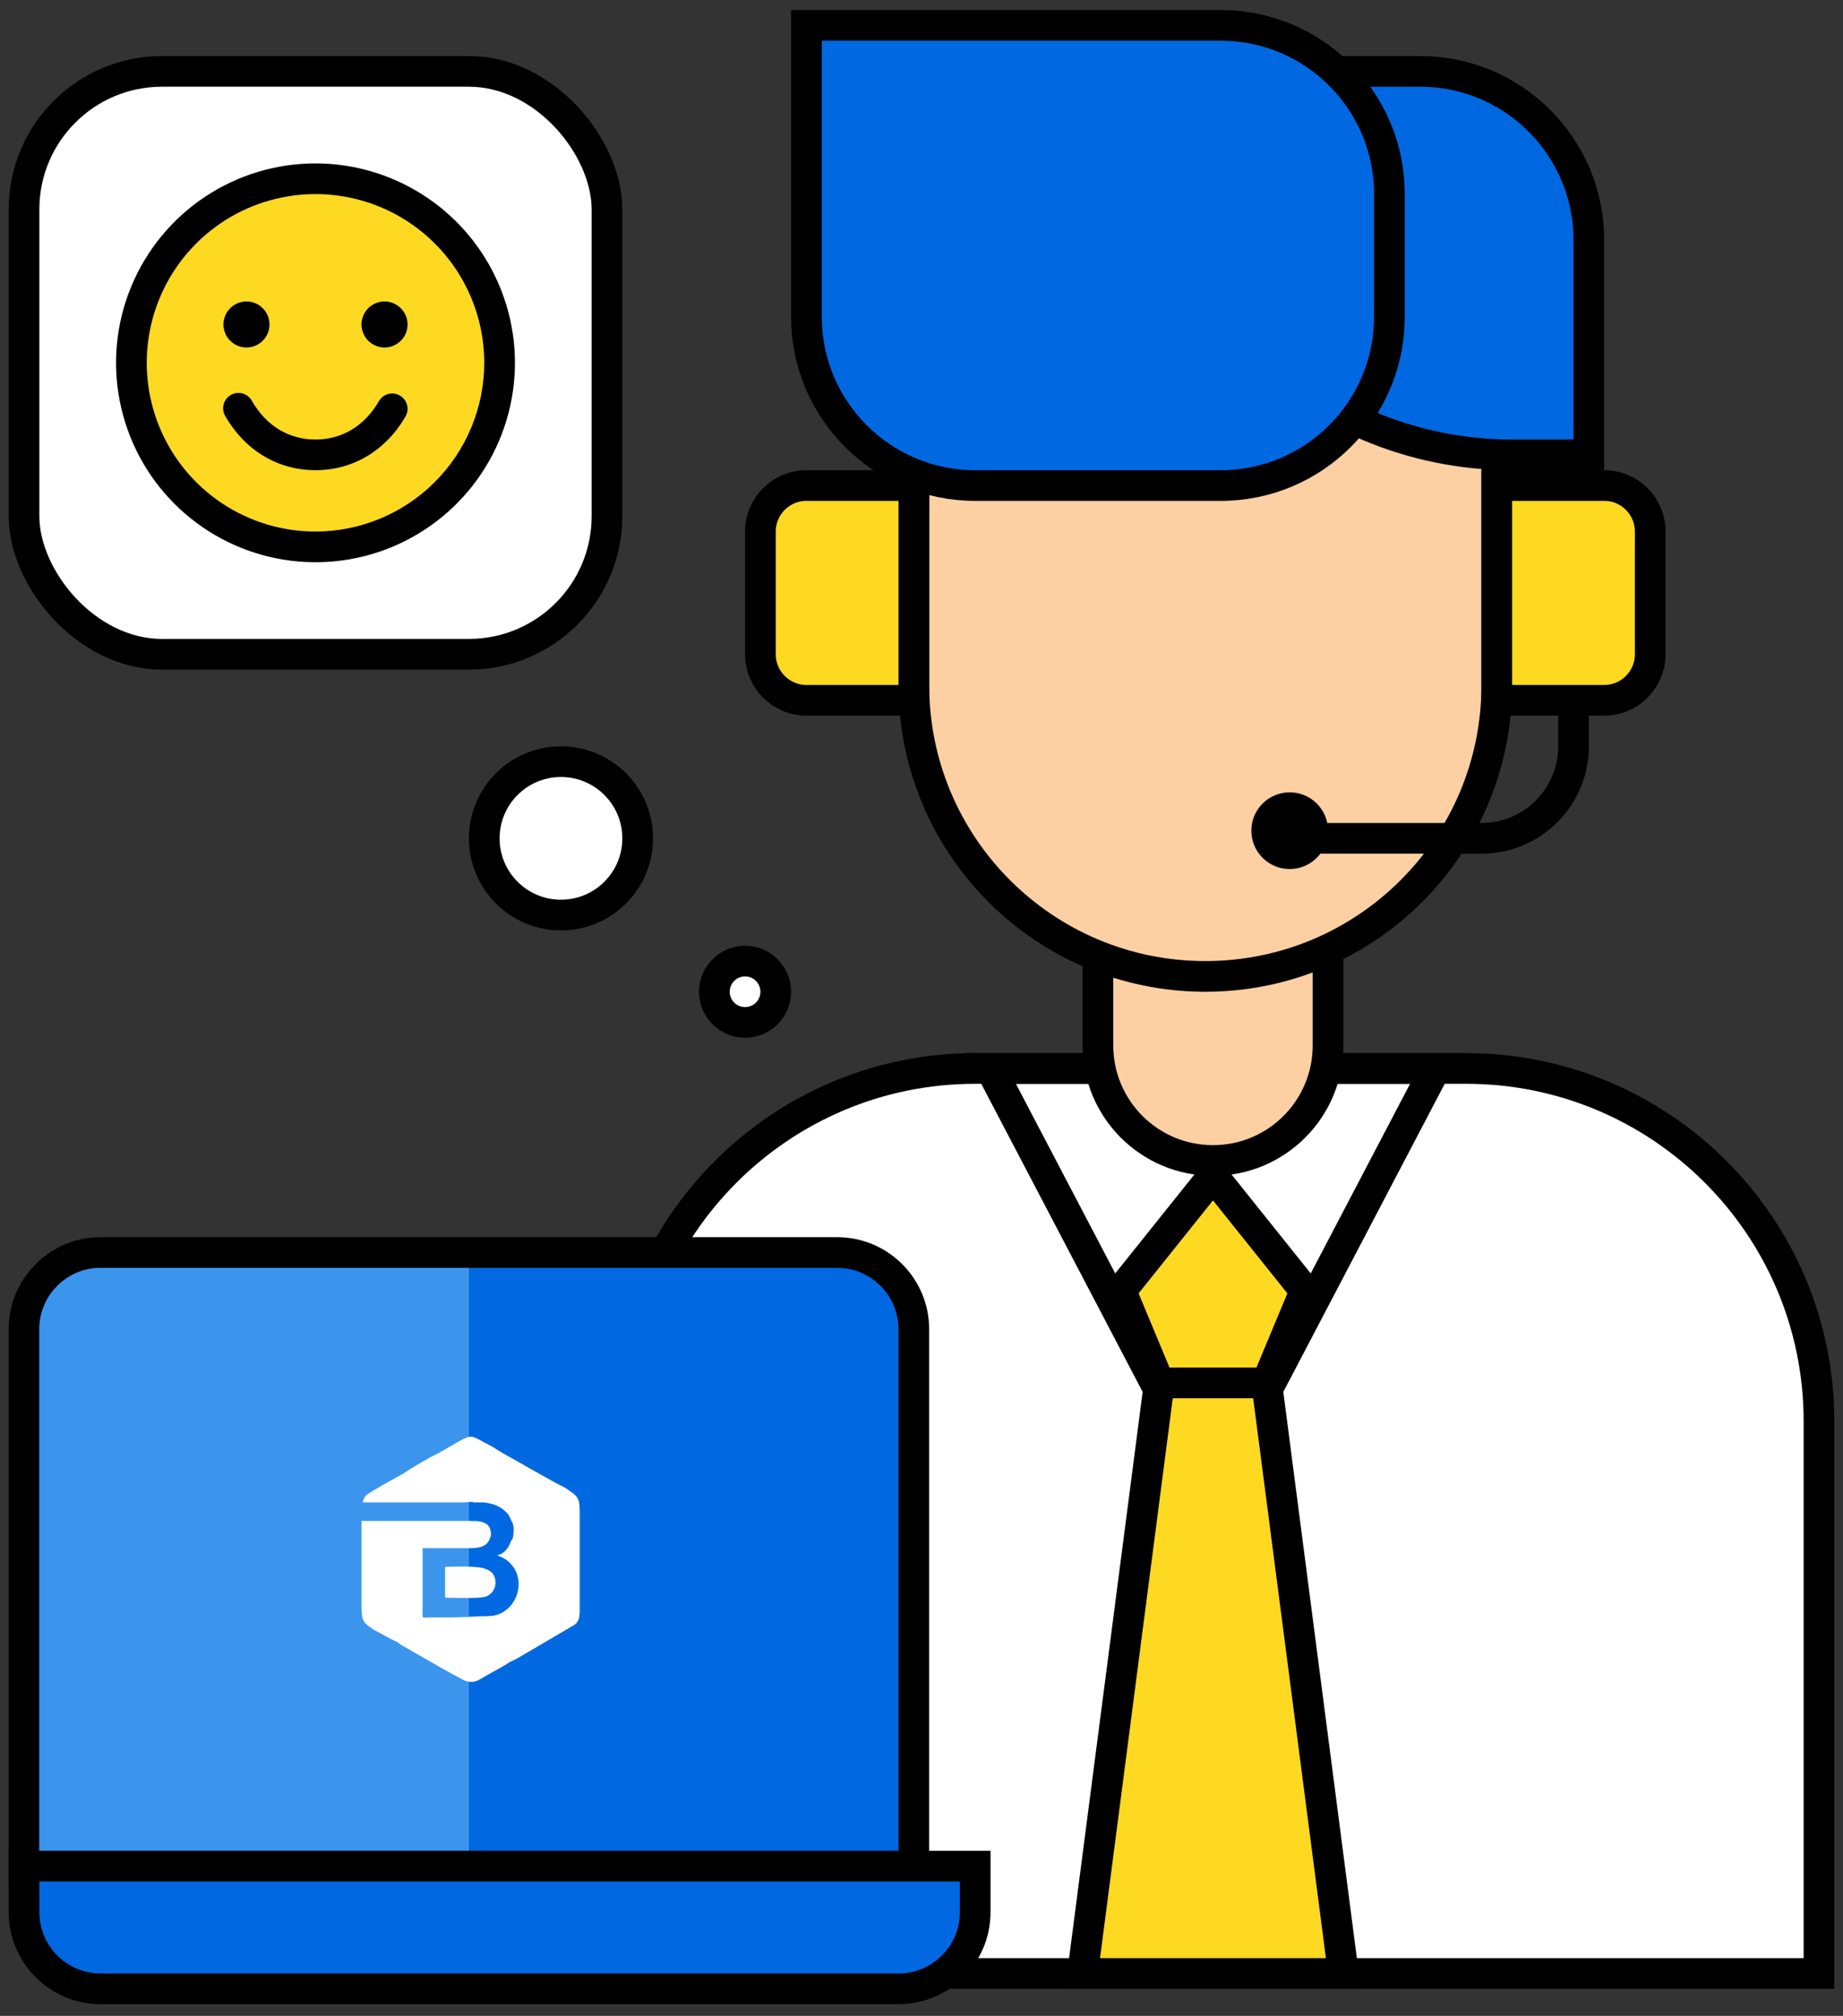
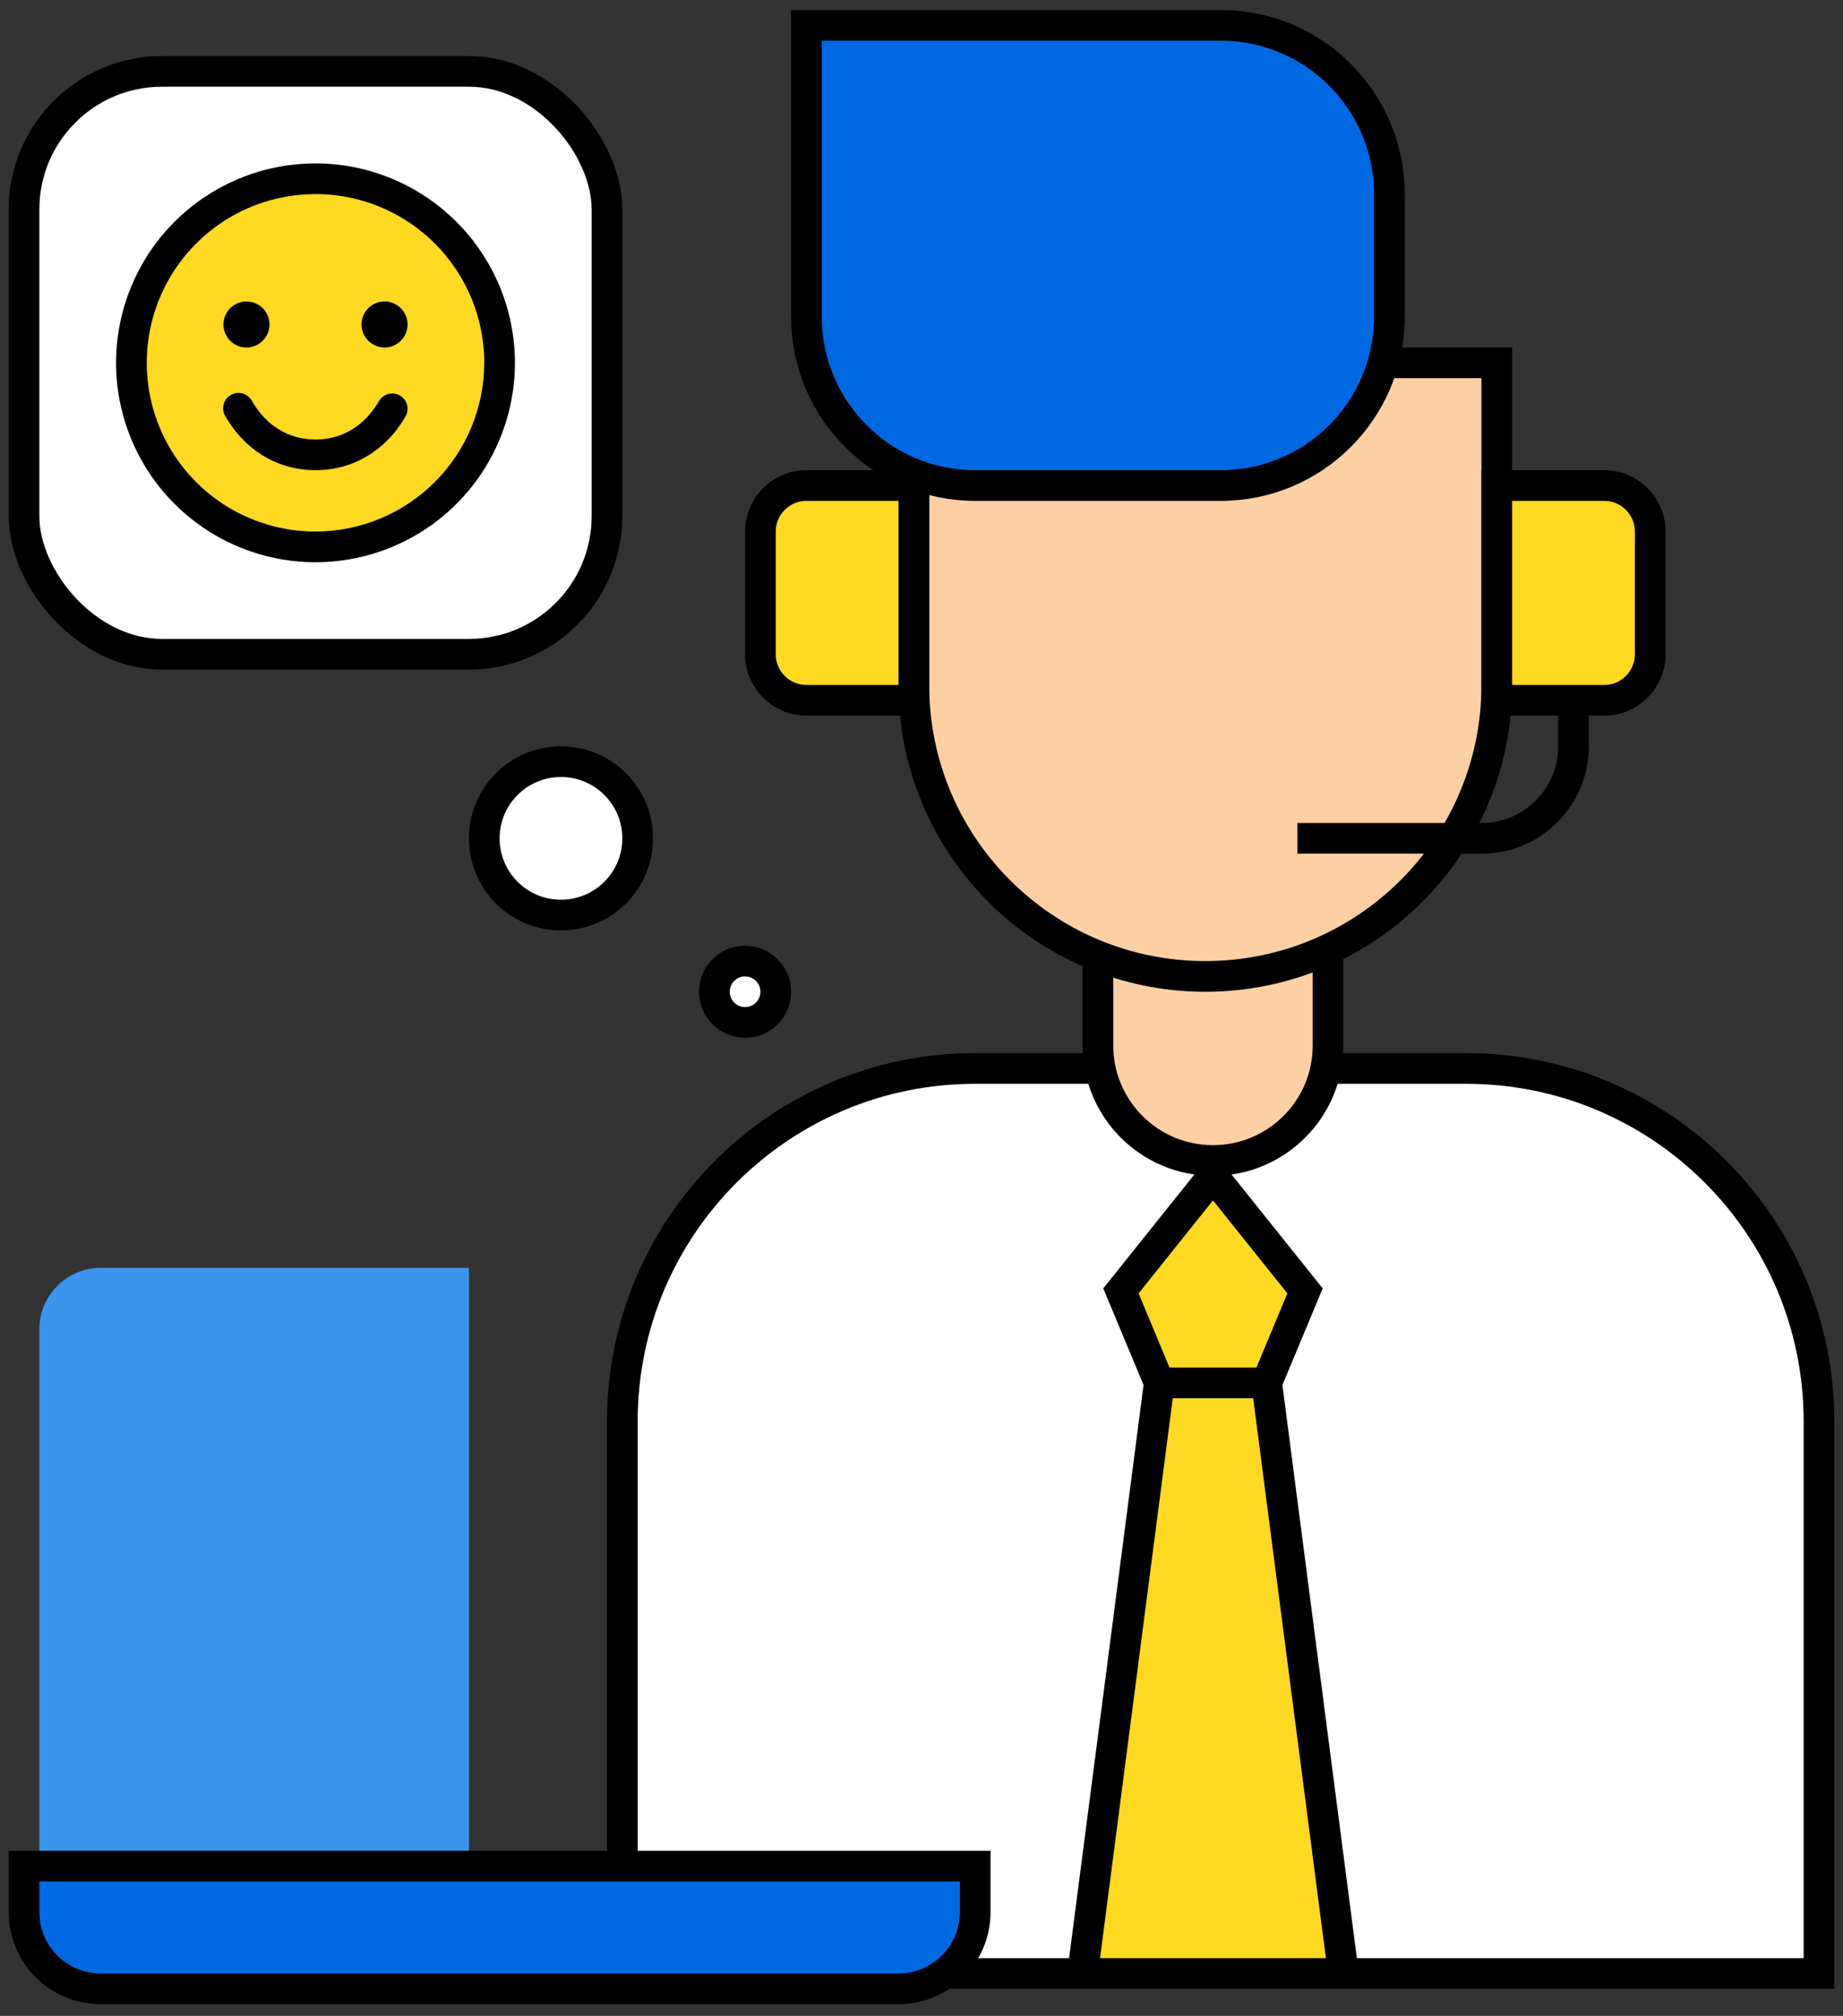
<svg xmlns="http://www.w3.org/2000/svg" width="149" height="163" viewBox="0 0 149 163" fill="none">
  <rect x="0" y="0" width="149" height="163" fill="#333333" stroke="none" />
  <rect x="1.941" y="5.77" width="47.132" height="47.132" rx="11.163" fill="white" />
  <rect x="1.941" y="5.77" width="47.132" height="47.132" rx="11.163" stroke="black" stroke-width="2.481" />
  <ellipse cx="25.507" cy="29.336" rx="14.884" ry="14.884" fill="#FDD922" />
  <path d="M25.507 13.212C22.318 13.212 19.201 14.158 16.549 15.929C13.898 17.701 11.831 20.219 10.611 23.166C9.39 26.112 9.071 29.354 9.693 32.482C10.315 35.609 11.851 38.482 14.106 40.737C16.361 42.992 19.234 44.528 22.362 45.15C25.489 45.772 28.732 45.453 31.678 44.233C34.624 43.012 37.142 40.946 38.914 38.294C40.686 35.642 41.631 32.525 41.631 29.336C41.627 25.061 39.927 20.962 36.904 17.939C33.881 14.917 29.782 13.216 25.507 13.212ZM25.507 42.979C22.809 42.979 20.171 42.179 17.927 40.68C15.684 39.181 13.935 37.05 12.902 34.557C11.87 32.064 11.6 29.321 12.126 26.674C12.652 24.028 13.952 21.597 15.86 19.689C17.768 17.78 20.199 16.481 22.846 15.955C25.492 15.428 28.235 15.698 30.728 16.731C33.221 17.764 35.352 19.512 36.851 21.756C38.351 24 39.151 26.637 39.151 29.336C39.147 32.953 37.708 36.421 35.15 38.979C32.592 41.536 29.125 42.975 25.507 42.979ZM18.066 26.235C18.066 25.867 18.175 25.508 18.379 25.202C18.584 24.896 18.874 24.657 19.214 24.516C19.554 24.375 19.928 24.339 20.289 24.41C20.65 24.482 20.981 24.659 21.241 24.92C21.502 25.18 21.679 25.511 21.751 25.872C21.822 26.233 21.786 26.607 21.645 26.947C21.504 27.287 21.265 27.578 20.96 27.782C20.654 27.986 20.294 28.096 19.926 28.096C19.433 28.096 18.959 27.9 18.61 27.551C18.262 27.202 18.066 26.729 18.066 26.235ZM32.949 26.235C32.949 26.603 32.84 26.963 32.636 27.269C32.431 27.575 32.141 27.813 31.801 27.954C31.461 28.095 31.087 28.132 30.726 28.06C30.365 27.988 30.033 27.811 29.773 27.551C29.513 27.291 29.336 26.959 29.264 26.598C29.192 26.237 29.229 25.863 29.37 25.523C29.511 25.183 29.749 24.893 30.055 24.688C30.361 24.484 30.721 24.375 31.089 24.375C31.582 24.375 32.055 24.571 32.404 24.92C32.753 25.268 32.949 25.742 32.949 26.235ZM32.783 33.677C31.188 36.435 28.535 38.018 25.507 38.018C22.479 38.018 19.828 36.437 18.233 33.677C18.143 33.536 18.083 33.378 18.056 33.213C18.029 33.048 18.035 32.879 18.075 32.717C18.115 32.554 18.187 32.401 18.287 32.267C18.388 32.134 18.514 32.022 18.659 31.938C18.804 31.854 18.964 31.8 19.13 31.78C19.296 31.76 19.465 31.774 19.625 31.82C19.786 31.867 19.935 31.946 20.065 32.052C20.194 32.157 20.301 32.288 20.379 32.437C21.537 34.438 23.357 35.538 25.507 35.538C27.658 35.538 29.478 34.437 30.634 32.437C30.799 32.152 31.07 31.944 31.388 31.859C31.706 31.773 32.044 31.818 32.329 31.983C32.614 32.147 32.822 32.418 32.907 32.736C32.992 33.053 32.948 33.392 32.783 33.677Z" fill="black" />
  <path d="M50.314 114.918C50.314 99.163 63.086 86.391 78.841 86.391H118.531C134.286 86.391 147.058 99.163 147.058 114.918V159.569H50.314V114.918Z" fill="white" stroke="black" stroke-width="2.481" />
-   <path d="M116.05 86.391H80.081L93.724 112.437H102.406L116.05 86.391Z" stroke="black" stroke-width="2.481" />
  <path d="M88.763 75.229H107.367V84.531C107.367 89.668 103.203 93.833 98.065 93.833C92.928 93.833 88.763 89.668 88.763 84.531V75.229Z" fill="#FCD0A3" stroke="black" stroke-width="2.481" />
  <path d="M73.88 29.337H121.011V55.383C121.011 68.398 110.461 78.949 97.446 78.949C84.43 78.949 73.88 68.398 73.88 55.383V29.337Z" fill="#FCD0A3" stroke="black" stroke-width="2.481" />
-   <path d="M128.453 36.778H122.252C105.812 36.778 92.484 23.45 92.484 7.01C92.484 6.325 93.04 5.77 93.725 5.77L114.81 5.77C122.345 5.77 128.453 11.878 128.453 19.413V36.778Z" fill="#0068E1" stroke="black" stroke-width="2.481" />
  <path d="M65.198 2.049H98.686C106.221 2.049 112.329 8.158 112.329 15.693V25.615C112.329 33.15 106.221 39.259 98.686 39.259H78.841C71.306 39.259 65.198 33.15 65.198 25.615V2.049Z" fill="#0068E1" stroke="black" stroke-width="2.481" />
  <path d="M61.476 42.979C61.476 40.924 63.142 39.258 65.197 39.258H73.879V56.623H65.197C63.142 56.623 61.476 54.957 61.476 52.902V42.979Z" fill="#FDD922" stroke="black" stroke-width="2.481" />
  <path d="M133.414 52.902C133.414 54.957 131.749 56.623 129.694 56.623H121.011V39.258H129.694C131.749 39.258 133.414 40.924 133.414 42.979V52.902Z" fill="#FDD922" stroke="black" stroke-width="2.481" />
  <path d="M127.213 57.863V60.343C127.213 64.453 123.881 67.785 119.771 67.785H104.887" stroke="black" stroke-width="2.481" />
-   <circle cx="104.267" cy="67.166" r="3.101" fill="black" />
  <path d="M51.554 67.787C51.554 71.212 48.778 73.988 45.352 73.988C41.928 73.988 39.151 71.212 39.151 67.787C39.151 64.362 41.928 61.585 45.352 61.585C48.778 61.585 51.554 64.362 51.554 67.787Z" fill="white" stroke="black" stroke-width="2.481" />
  <path d="M62.717 80.19C62.717 81.56 61.606 82.67 60.236 82.67C58.866 82.67 57.756 81.56 57.756 80.19C57.756 78.82 58.866 77.709 60.236 77.709C61.606 77.709 62.717 78.82 62.717 80.19Z" fill="white" stroke="black" stroke-width="2.481" />
-   <path d="M1.941 107.476C1.941 104.051 4.718 101.274 8.143 101.274H67.678C71.103 101.274 73.879 104.051 73.879 107.476V150.887H1.941V107.476Z" fill="#0068E1" stroke="black" stroke-width="2.481" />
  <path d="M3.181 107.476C3.181 104.736 5.402 102.515 8.142 102.515H37.91V149.646H3.181V107.476Z" fill="#3B95EC" />
  <g clip-path="url(#clip0_1217_1542)">
-     <path fill-rule="evenodd" clip-rule="evenodd" d="M29.228 129.783C29.228 131.084 29.329 131.184 30.236 131.784C30.841 132.084 31.446 132.484 32.151 132.784C32.353 132.984 32.554 133.084 32.756 133.184C33.764 133.785 34.873 134.385 35.881 134.985C36.284 135.185 36.788 135.486 37.191 135.686C37.494 135.886 37.796 135.986 37.998 135.986C37.998 135.986 38.098 135.986 38.199 135.986C38.502 135.986 38.804 135.786 39.308 135.486C40.014 135.085 40.618 134.785 41.223 134.385C41.425 134.285 41.626 134.185 41.828 134.085C43.34 133.184 44.751 132.384 46.263 131.484C46.868 131.184 46.868 130.683 46.868 130.083C46.868 129.483 46.868 128.782 46.868 128.082C46.868 127.182 46.868 126.281 46.868 125.381C46.868 124.481 46.868 123.58 46.868 122.68C46.868 121.079 46.868 121.079 45.658 120.279C44.65 119.778 43.642 119.178 42.735 118.678C41.727 118.078 40.719 117.577 39.812 116.977C39.006 116.577 38.602 116.277 38.199 116.177C38.098 116.177 37.998 116.177 37.897 116.177C37.494 116.277 36.889 116.677 35.478 117.477C34.47 117.978 33.462 118.578 32.554 119.178C32.353 119.278 29.833 120.679 29.631 120.879C29.53 120.979 29.329 121.279 29.329 121.479C30.639 121.479 32.05 121.479 33.462 121.479C34.772 121.479 36.183 121.479 37.494 121.479C37.796 121.479 38.098 121.379 38.3 121.479C38.602 121.479 38.905 121.479 39.106 121.479C39.913 121.579 40.518 121.779 41.122 122.48C41.122 122.58 41.223 122.68 41.223 122.68C41.324 122.98 41.526 123.18 41.526 123.58C41.526 123.98 41.526 124.38 41.324 124.581C41.122 125.081 41.022 125.281 40.618 125.581C40.518 125.681 40.316 125.681 40.215 125.781C41.223 126.081 41.929 126.982 41.929 128.082C41.929 129.183 41.223 130.283 40.114 130.583C39.812 130.683 39.308 130.683 38.804 130.683C37.393 130.783 35.982 130.783 34.57 130.783C34.066 130.783 34.167 130.983 34.167 129.783C34.167 128.182 34.167 126.682 34.167 125.181C35.175 125.181 36.183 125.181 37.292 125.181C38.3 125.181 39.308 125.281 39.61 124.38C39.812 123.98 39.61 123.48 39.409 123.28C39.006 122.98 38.602 122.98 38.098 122.98C37.494 122.98 37.09 122.98 36.486 122.98C35.377 122.98 34.167 122.98 32.958 122.98C31.849 122.98 30.639 122.98 29.43 122.98C29.329 122.98 29.228 122.88 29.228 123.08C29.228 124.18 29.228 125.281 29.228 126.381C29.228 127.482 29.228 128.582 29.228 129.683V129.783ZM35.982 126.782C35.982 127.582 35.982 128.282 35.982 129.083C35.982 129.183 35.982 129.183 36.082 129.183C36.788 129.183 38.804 129.283 39.308 129.083C40.316 128.682 40.316 127.182 39.308 126.882C38.703 126.581 36.889 126.682 36.082 126.682C35.982 126.682 35.982 126.682 35.982 126.782Z" fill="white" />
-   </g>
+     </g>
  <path d="M1.941 150.887H78.84V154.608C78.84 158.033 76.064 160.809 72.639 160.809H8.143C4.718 160.809 1.941 158.033 1.941 154.608V150.887Z" fill="#0068E1" stroke="black" stroke-width="2.481" />
  <path d="M93.724 111.817L90.623 104.376L98.065 95.073L105.507 104.376L102.406 111.817L108.608 159.569H87.522L93.724 111.817Z" fill="#FDD922" />
  <path d="M93.724 111.817L90.623 104.376L98.065 95.073L105.507 104.376L102.406 111.817M93.724 111.817H102.406M93.724 111.817L87.522 159.569H108.608L102.406 111.817" stroke="black" stroke-width="2.481" />
  <defs>
    <clipPath id="clip0_1217_1542">
      <rect width="17.64" height="19.845" fill="white" transform="translate(29.228 116.158)" />
    </clipPath>
  </defs>
</svg>